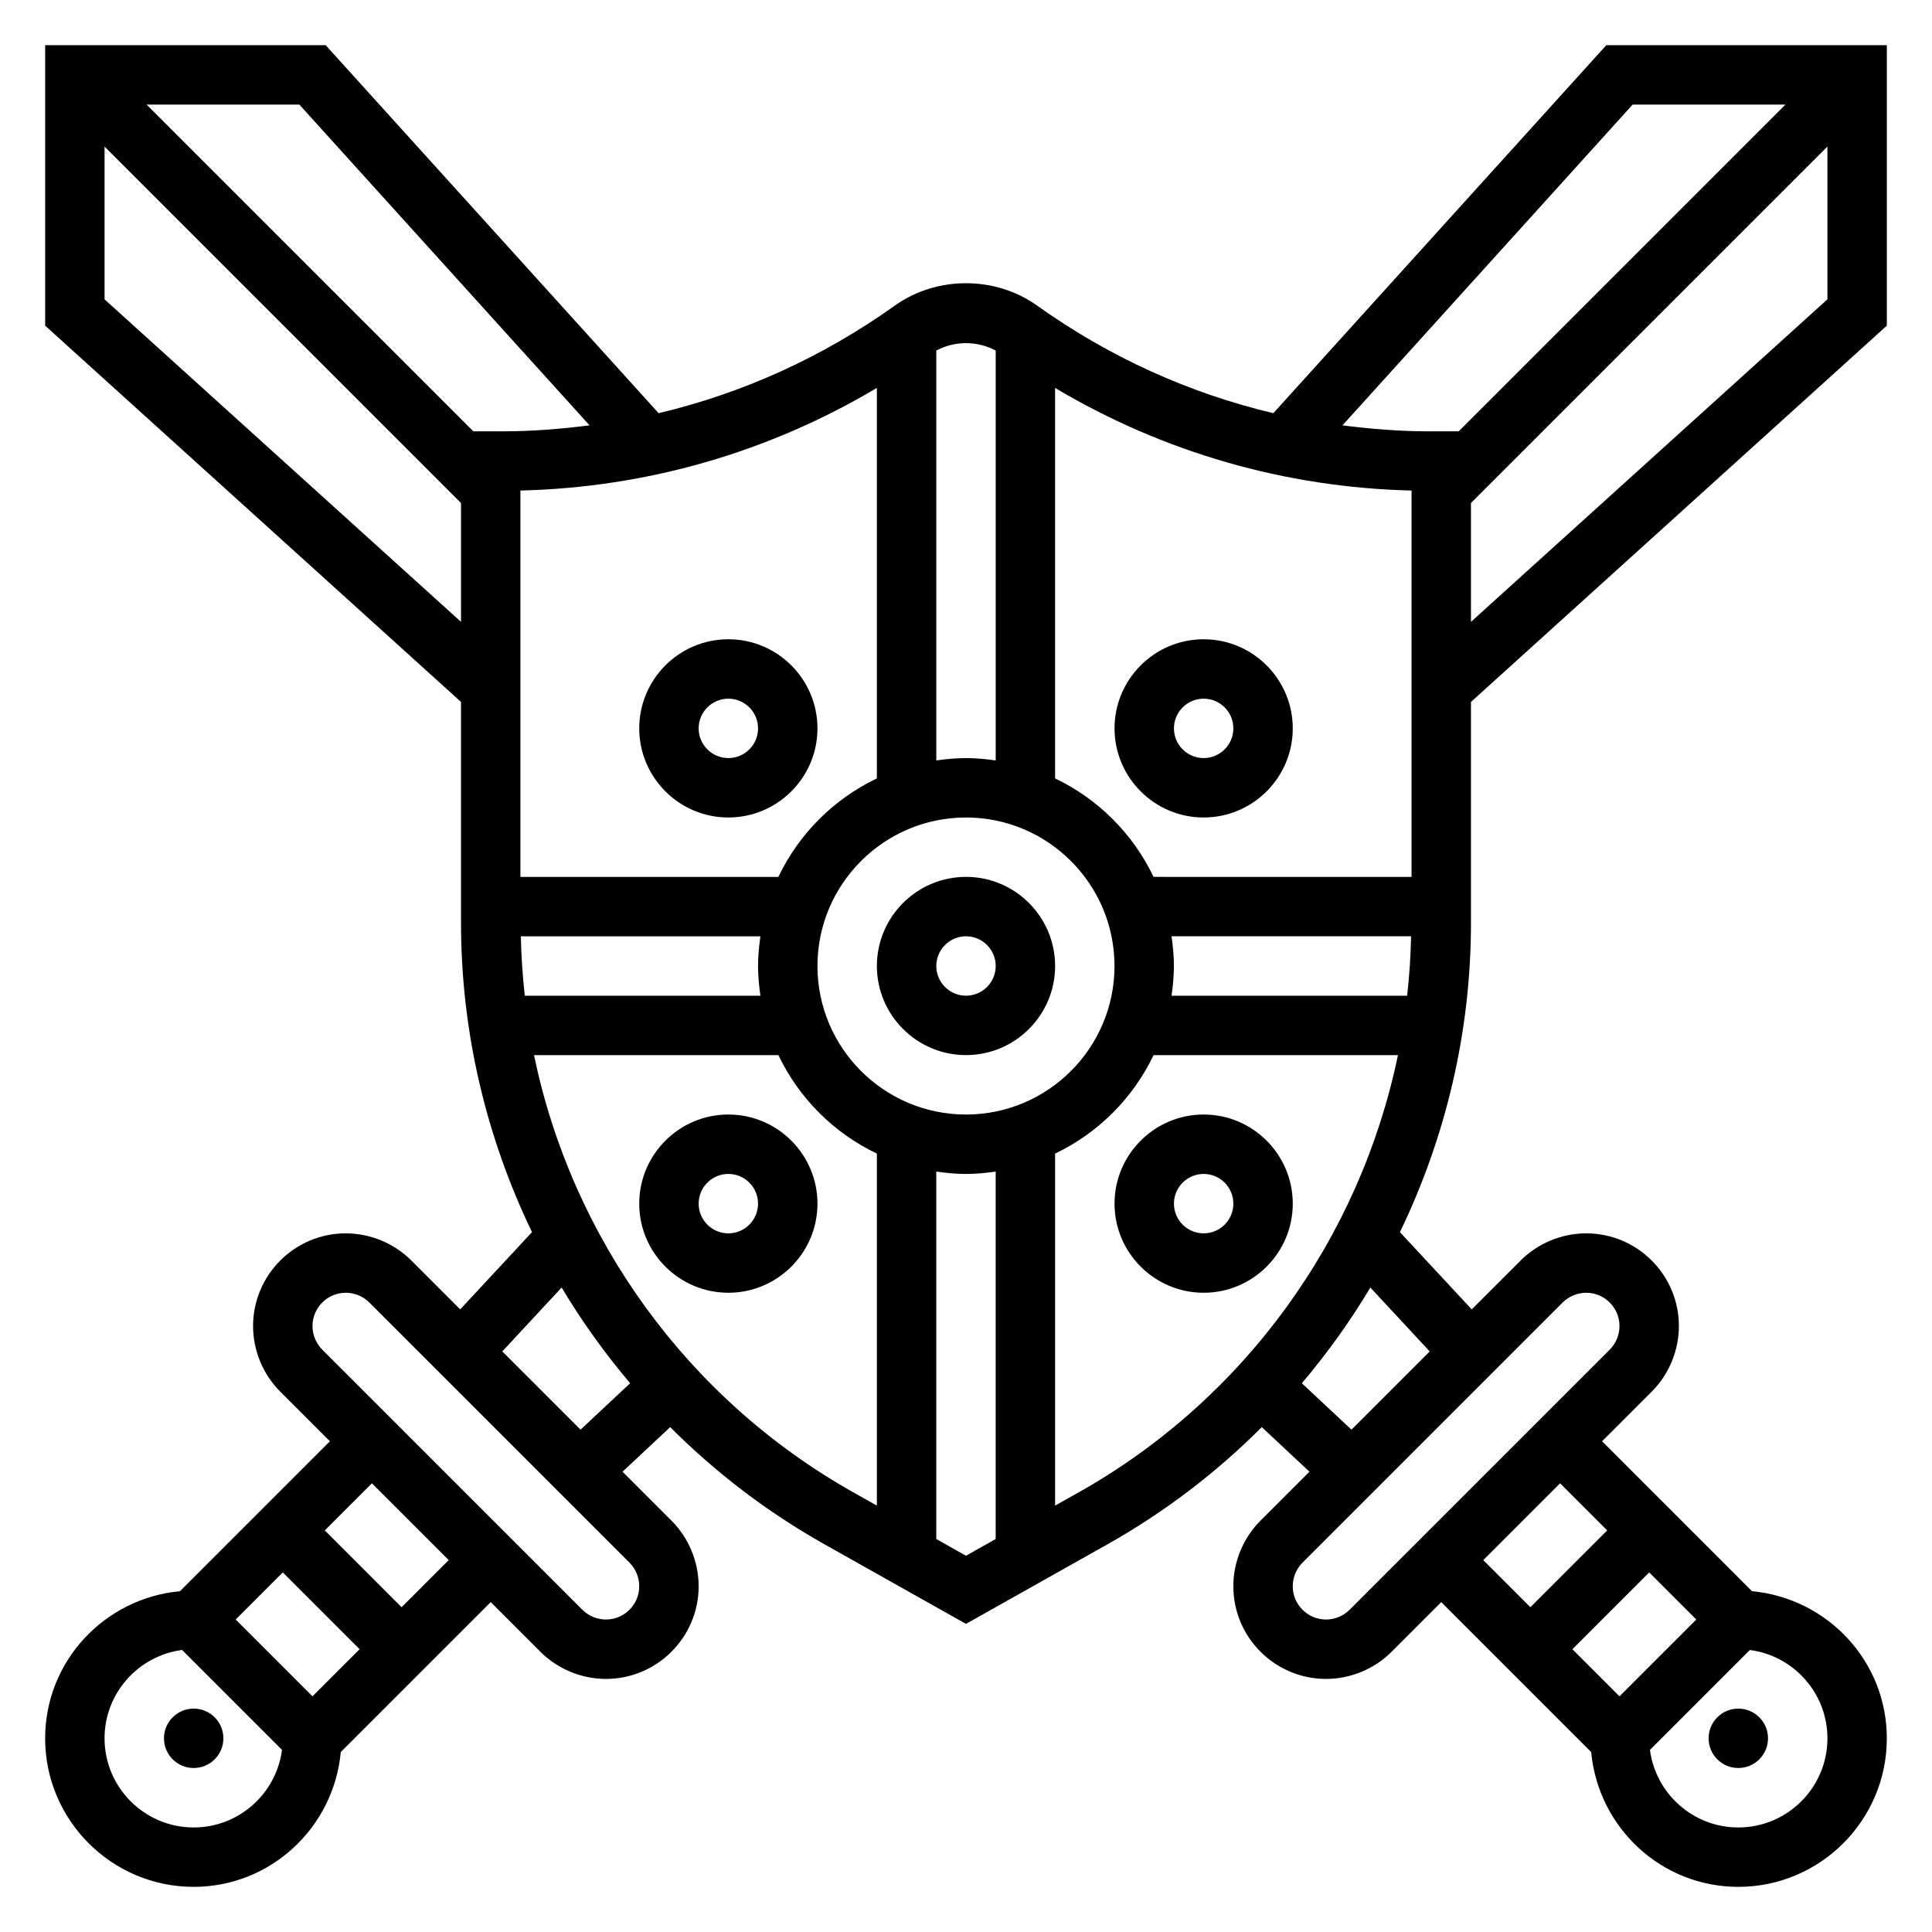
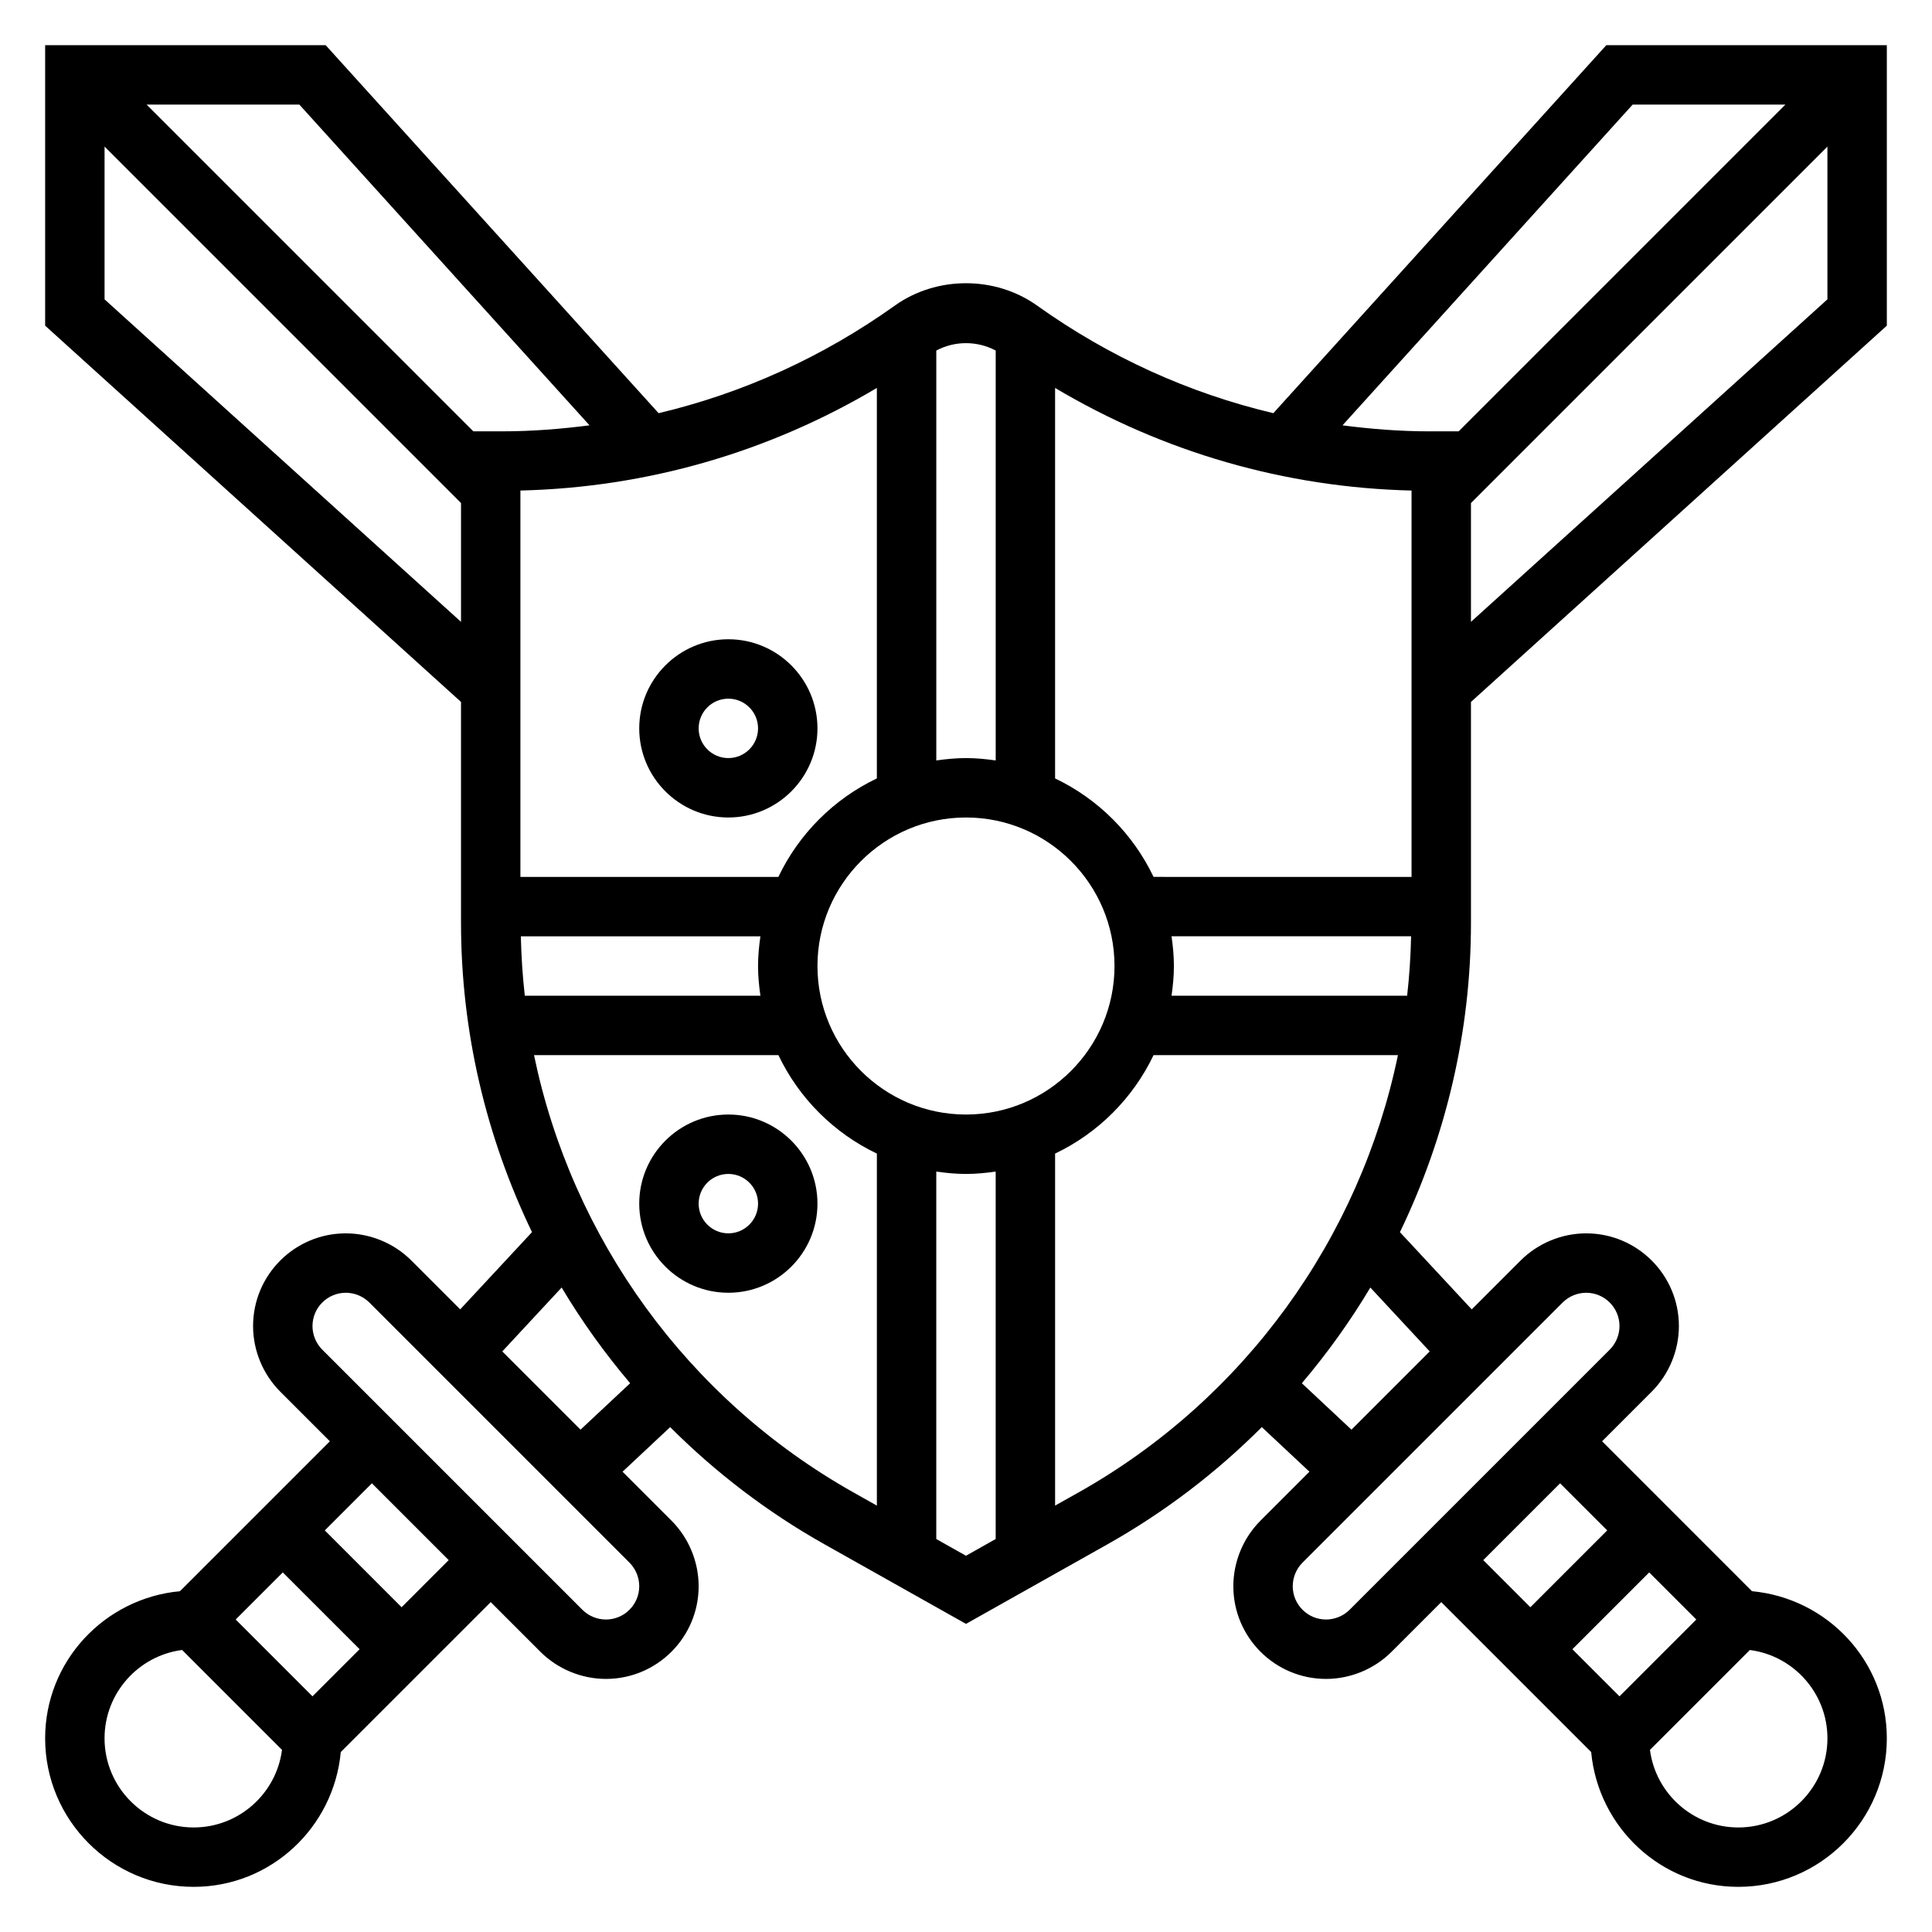
<svg xmlns="http://www.w3.org/2000/svg" fill="#000000" width="800px" height="800px" version="1.1" viewBox="144 144 512 512">
  <g>
-     <path d="m400 376.38c-13.02 0-23.617 10.598-23.617 23.617s10.598 23.617 23.617 23.617 23.617-10.598 23.617-23.617c-0.004-13.023-10.598-23.617-23.617-23.617zm0 31.488c-4.344 0-7.871-3.527-7.871-7.871s3.527-7.871 7.871-7.871 7.871 3.527 7.871 7.871-3.527 7.871-7.871 7.871z" />
    <path d="m533.82 330.02 110.21-99.715v-74.336h-74.336l-88.246 97.527c-22.355-5.289-43.539-14.902-62.605-28.512-11.066-7.902-26.633-7.902-37.699 0-19.066 13.609-40.25 23.215-62.605 28.512l-88.238-97.527h-74.336v74.336l110.21 99.715v58.551c0 28.859 6.676 56.781 18.812 81.957l-19.027 20.469-12.957-12.957c-4.566-4.566-10.895-7.188-17.367-7.188-13.547 0-24.566 11.02-24.566 24.566 0 6.473 2.621 12.801 7.195 17.375l13.16 13.16-39.73 39.73c-19.977 1.859-35.73 18.531-35.73 38.992 0 21.703 17.656 39.359 39.359 39.359 20.461 0 37.133-15.75 38.988-35.73l39.734-39.73 13.16 13.16c4.574 4.574 10.902 7.195 17.375 7.195 13.547 0 24.566-11.02 24.566-24.566 0-6.473-2.621-12.801-7.195-17.375l-12.973-12.973 12.625-11.816c11.996 12.004 25.688 22.5 40.863 31.039l37.531 21.105 37.527-21.105c15.176-8.543 28.867-19.035 40.863-31.039l12.625 11.816-12.973 12.973c-4.574 4.574-7.195 10.902-7.195 17.375 0 13.547 11.02 24.566 24.566 24.566 6.473 0 12.801-2.621 17.375-7.195l13.16-13.16 39.73 39.73c1.859 19.98 18.531 35.73 38.992 35.73 21.703 0 39.359-17.656 39.359-39.359 0-20.461-15.75-37.133-35.73-38.988l-39.73-39.734 13.16-13.16c4.574-4.574 7.195-10.902 7.195-17.375 0-13.547-11.02-24.566-24.566-24.566-6.473 0-12.801 2.621-17.375 7.195l-12.957 12.957-19.027-20.469c12.148-25.184 18.824-53.098 18.824-81.953zm0-21.223v-31.488l94.465-94.465v40.484zm-79.352 83.332h63.488c-0.109 5.289-0.465 10.539-1.047 15.742l-62.441 0.004c0.371-2.582 0.629-5.195 0.629-7.871 0-2.68-0.258-5.293-0.629-7.875zm-4.762-15.742c-5.449-11.414-14.68-20.648-26.098-26.098v-103.48c28.652 17.035 60.914 26.387 94.465 27.191v102.39zm-49.711 62.977c-21.703 0-39.359-17.656-39.359-39.359s17.656-39.359 39.359-39.359 39.359 17.656 39.359 39.359-17.656 39.359-39.359 39.359zm-54.477-31.488h-62.441c-0.582-5.203-0.938-10.453-1.047-15.742h63.488c-0.371 2.578-0.629 5.191-0.629 7.871 0 2.676 0.258 5.289 0.629 7.871zm4.762-31.488h-68.367v-102.39c33.551-0.805 65.809-10.156 94.465-27.191v103.48c-11.414 5.449-20.648 14.684-26.098 26.098zm226.39-204.67h40.484l-86.594 86.594h-7.738c-7.769 0-15.453-0.613-23.051-1.59zm-168.8 65.18v108.63c-2.582-0.371-5.195-0.629-7.871-0.629s-5.289 0.262-7.871 0.629v-108.63c4.902-2.613 10.836-2.613 15.742 0zm-107.64 19.82c-7.602 0.977-15.277 1.59-23.055 1.59h-7.738l-86.594-86.594h40.484zm-128.52-33.383v-40.488l94.465 94.465v31.488zm47.23 337.37 20.359 20.355-12.488 12.484-20.355-20.355zm-23.617 67.59c-13.02 0-23.617-10.598-23.617-23.617 0-11.98 8.973-21.906 20.555-23.418l26.473 26.473c-1.5 11.586-11.426 20.562-23.41 20.562zm55.105-58.363-20.355-20.359 12.484-12.484 20.355 20.355zm62.977-5.566c0 4.863-3.961 8.824-8.824 8.824-2.32 0-4.598-0.938-6.242-2.582l-68.941-68.941c-1.648-1.648-2.586-3.922-2.586-6.246 0-4.863 3.961-8.824 8.824-8.824 2.32 0 4.598 0.938 6.242 2.582l68.941 68.941c1.648 1.648 2.586 3.922 2.586 6.246zm-15.562-41.488-20.734-20.734 15.734-16.934c5.32 8.934 11.414 17.398 18.152 25.363zm-12.32-99.258h64.762c5.449 11.414 14.68 20.648 26.098 26.098v93.285l-6.188-3.481c-44.074-24.789-74.629-67.418-84.672-115.9zm106.6 128.24v-97.379c2.582 0.371 5.195 0.629 7.871 0.629 2.676 0 5.289-0.262 7.871-0.629v97.375l-7.871 4.434zm37.676-12.336-6.188 3.477v-93.285c11.414-5.449 20.648-14.68 26.098-26.098h64.762c-10.043 48.488-40.594 91.117-84.672 115.91zm130.9 41.539 20.355-20.355 12.484 12.484-20.355 20.355zm67.59 23.617c0 13.02-10.598 23.617-23.617 23.617-11.98 0-21.906-8.973-23.418-20.555l26.473-26.473c11.586 1.5 20.562 11.43 20.562 23.41zm-58.363-55.105-20.359 20.359-12.484-12.488 20.355-20.355zm-11.809-60.395c1.645-1.645 3.918-2.582 6.242-2.582 4.863 0 8.824 3.961 8.824 8.824 0 2.32-0.938 4.598-2.582 6.242l-68.941 68.941c-1.648 1.648-3.922 2.586-6.246 2.586-4.863 0-8.824-3.961-8.824-8.824 0-2.32 0.938-4.598 2.582-6.242zm-35.227 12.965-20.734 20.734-13.152-12.305c6.738-7.965 12.832-16.43 18.152-25.363z" />
-     <path d="m462.98 313.41c-13.02 0-23.617 10.598-23.617 23.617 0 13.02 10.598 23.617 23.617 23.617 13.02 0 23.617-10.598 23.617-23.617-0.004-13.02-10.598-23.617-23.617-23.617zm0 31.488c-4.344 0-7.871-3.527-7.871-7.871s3.527-7.871 7.871-7.871 7.871 3.527 7.871 7.871-3.527 7.871-7.871 7.871z" />
    <path d="m337.02 313.41c-13.02 0-23.617 10.598-23.617 23.617 0 13.02 10.598 23.617 23.617 23.617 13.02 0 23.617-10.598 23.617-23.617-0.004-13.02-10.598-23.617-23.617-23.617zm0 31.488c-4.344 0-7.871-3.527-7.871-7.871s3.527-7.871 7.871-7.871 7.871 3.527 7.871 7.871-3.527 7.871-7.871 7.871z" />
    <path d="m337.02 439.36c-13.02 0-23.617 10.598-23.617 23.617 0 13.02 10.598 23.617 23.617 23.617 13.02 0 23.617-10.598 23.617-23.617-0.004-13.023-10.598-23.617-23.617-23.617zm0 31.488c-4.344 0-7.871-3.527-7.871-7.871s3.527-7.871 7.871-7.871 7.871 3.527 7.871 7.871-3.527 7.871-7.871 7.871z" />
-     <path d="m462.98 439.36c-13.02 0-23.617 10.598-23.617 23.617 0 13.02 10.598 23.617 23.617 23.617 13.02 0 23.617-10.598 23.617-23.617-0.004-13.023-10.598-23.617-23.617-23.617zm0 31.488c-4.344 0-7.871-3.527-7.871-7.871s3.527-7.871 7.871-7.871 7.871 3.527 7.871 7.871-3.527 7.871-7.871 7.871z" />
-     <path d="m203.2 604.67c0 4.348-3.527 7.871-7.875 7.871-4.348 0-7.871-3.523-7.871-7.871s3.523-7.871 7.871-7.871c4.348 0 7.875 3.523 7.875 7.871" />
-     <path d="m612.54 604.67c0 4.348-3.523 7.871-7.871 7.871s-7.871-3.523-7.871-7.871 3.523-7.871 7.871-7.871 7.871 3.523 7.871 7.871" />
  </g>
</svg>